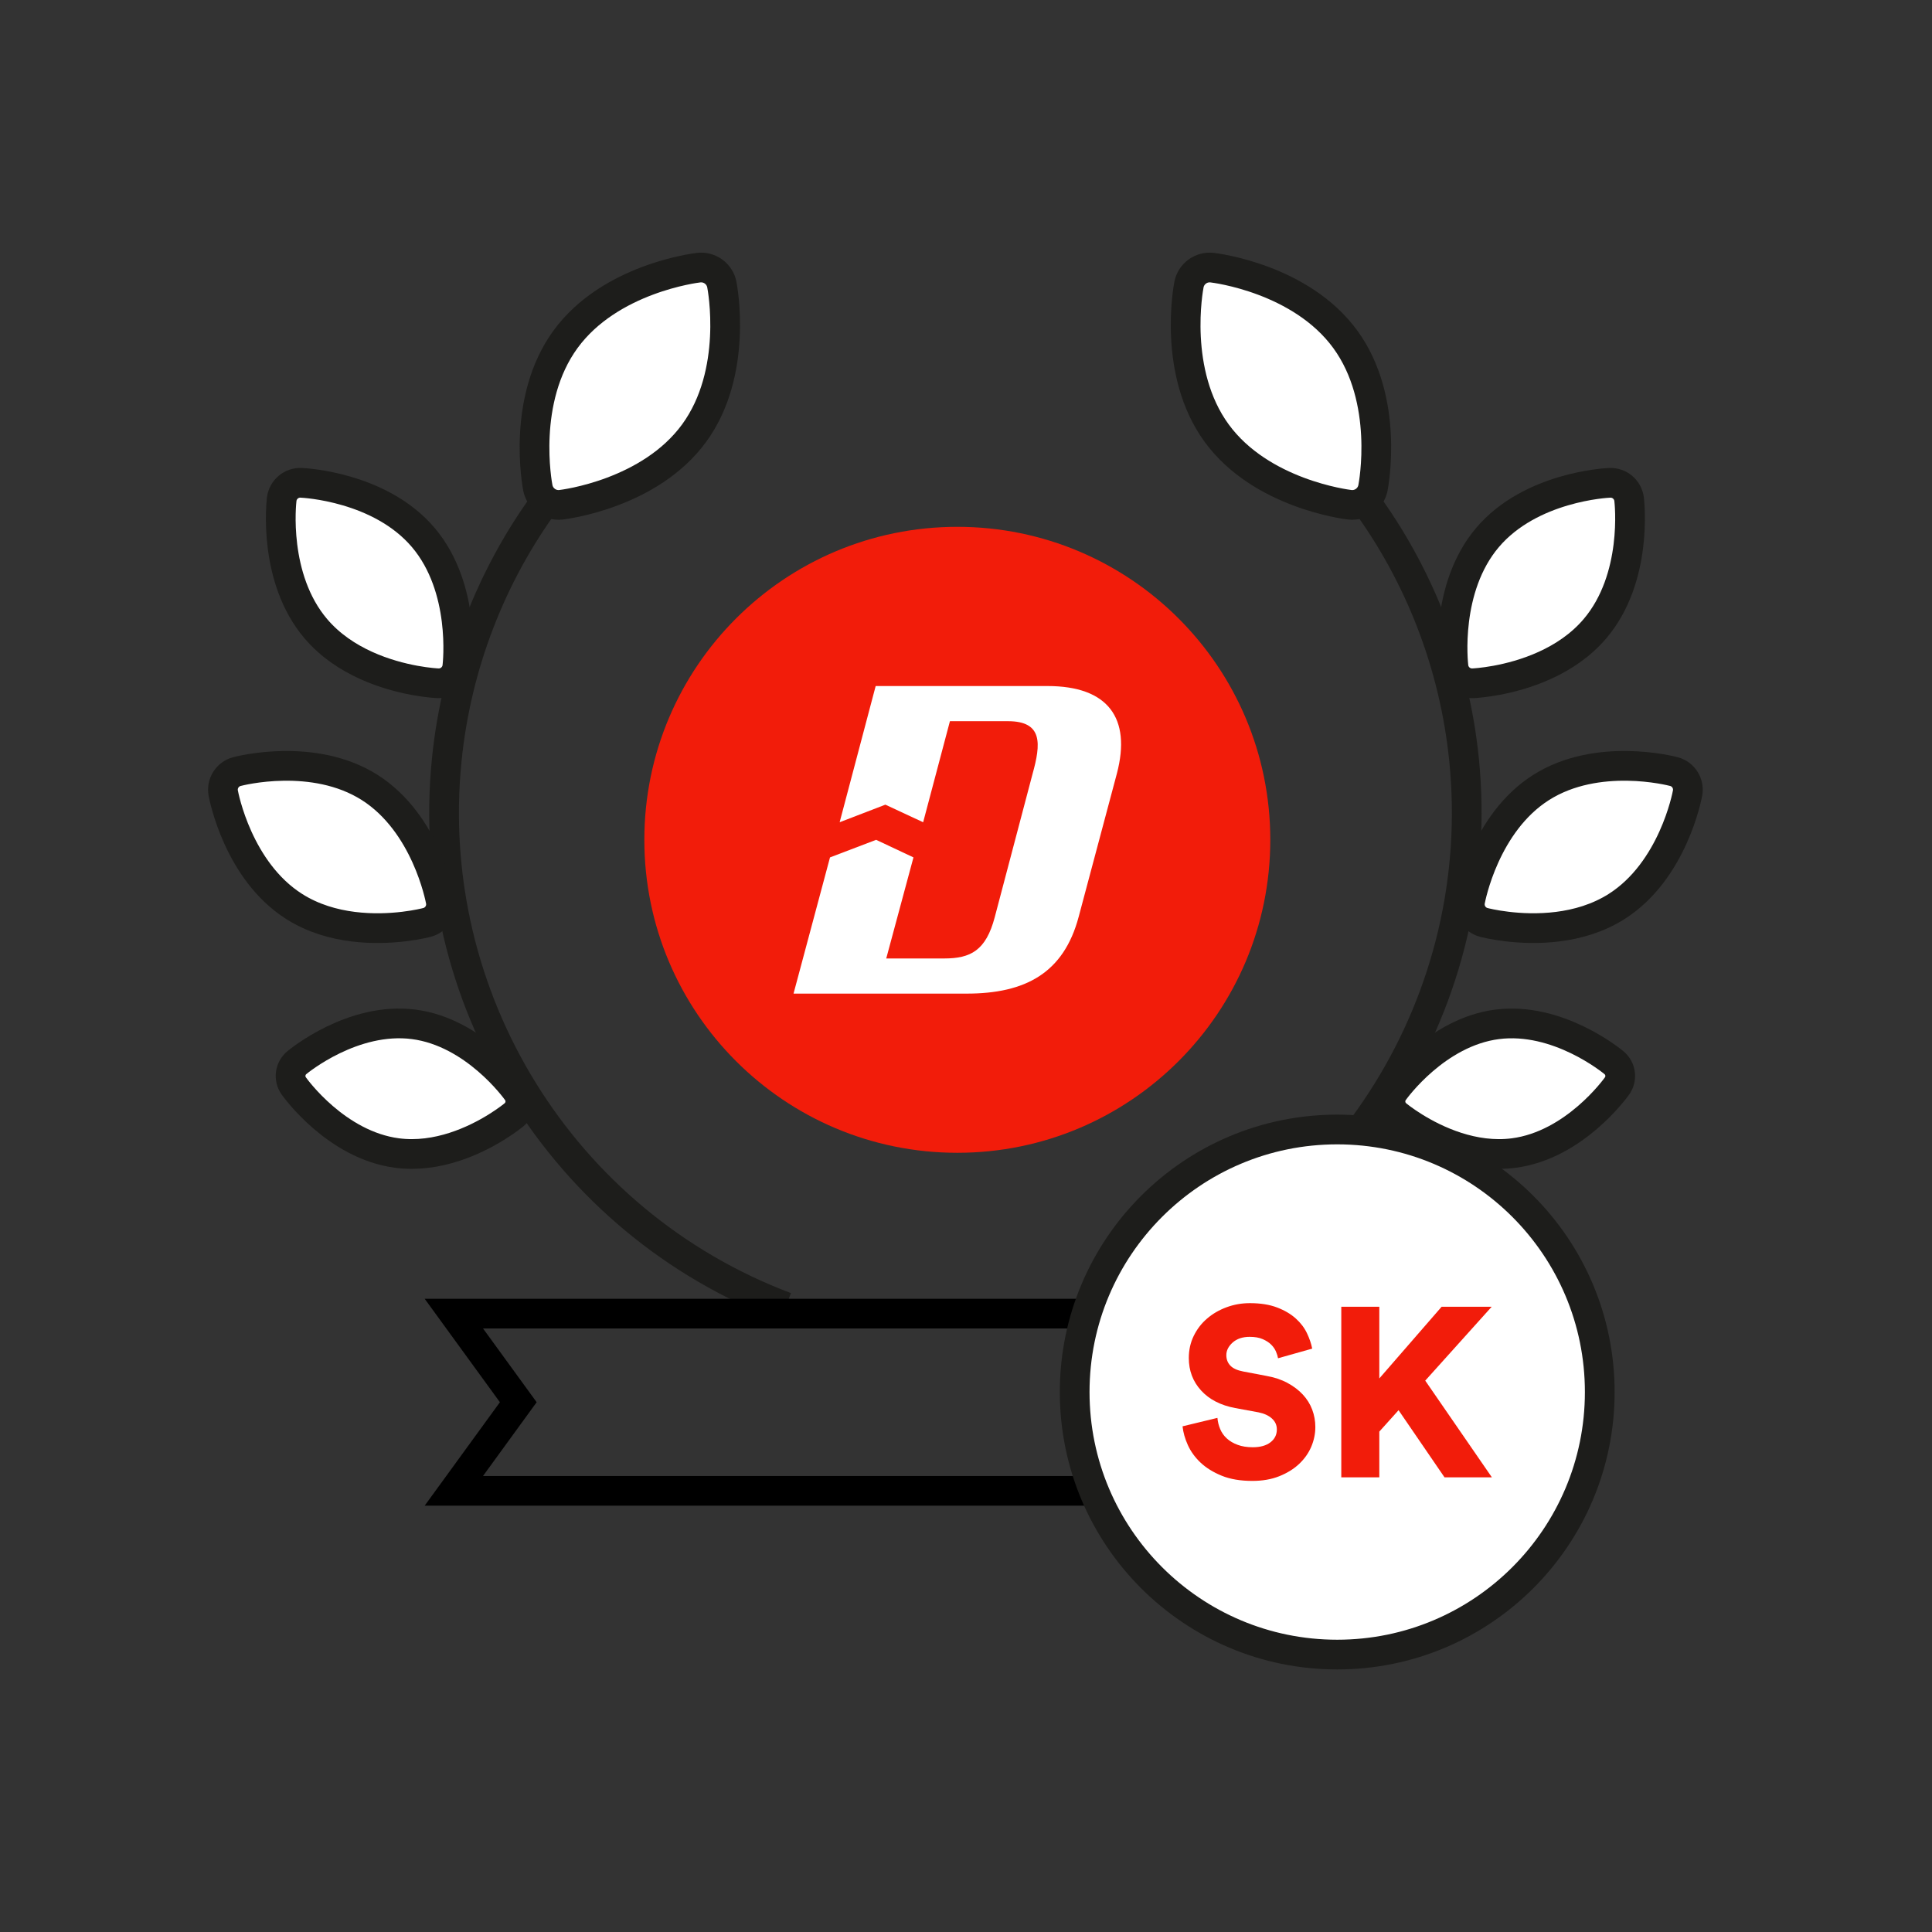
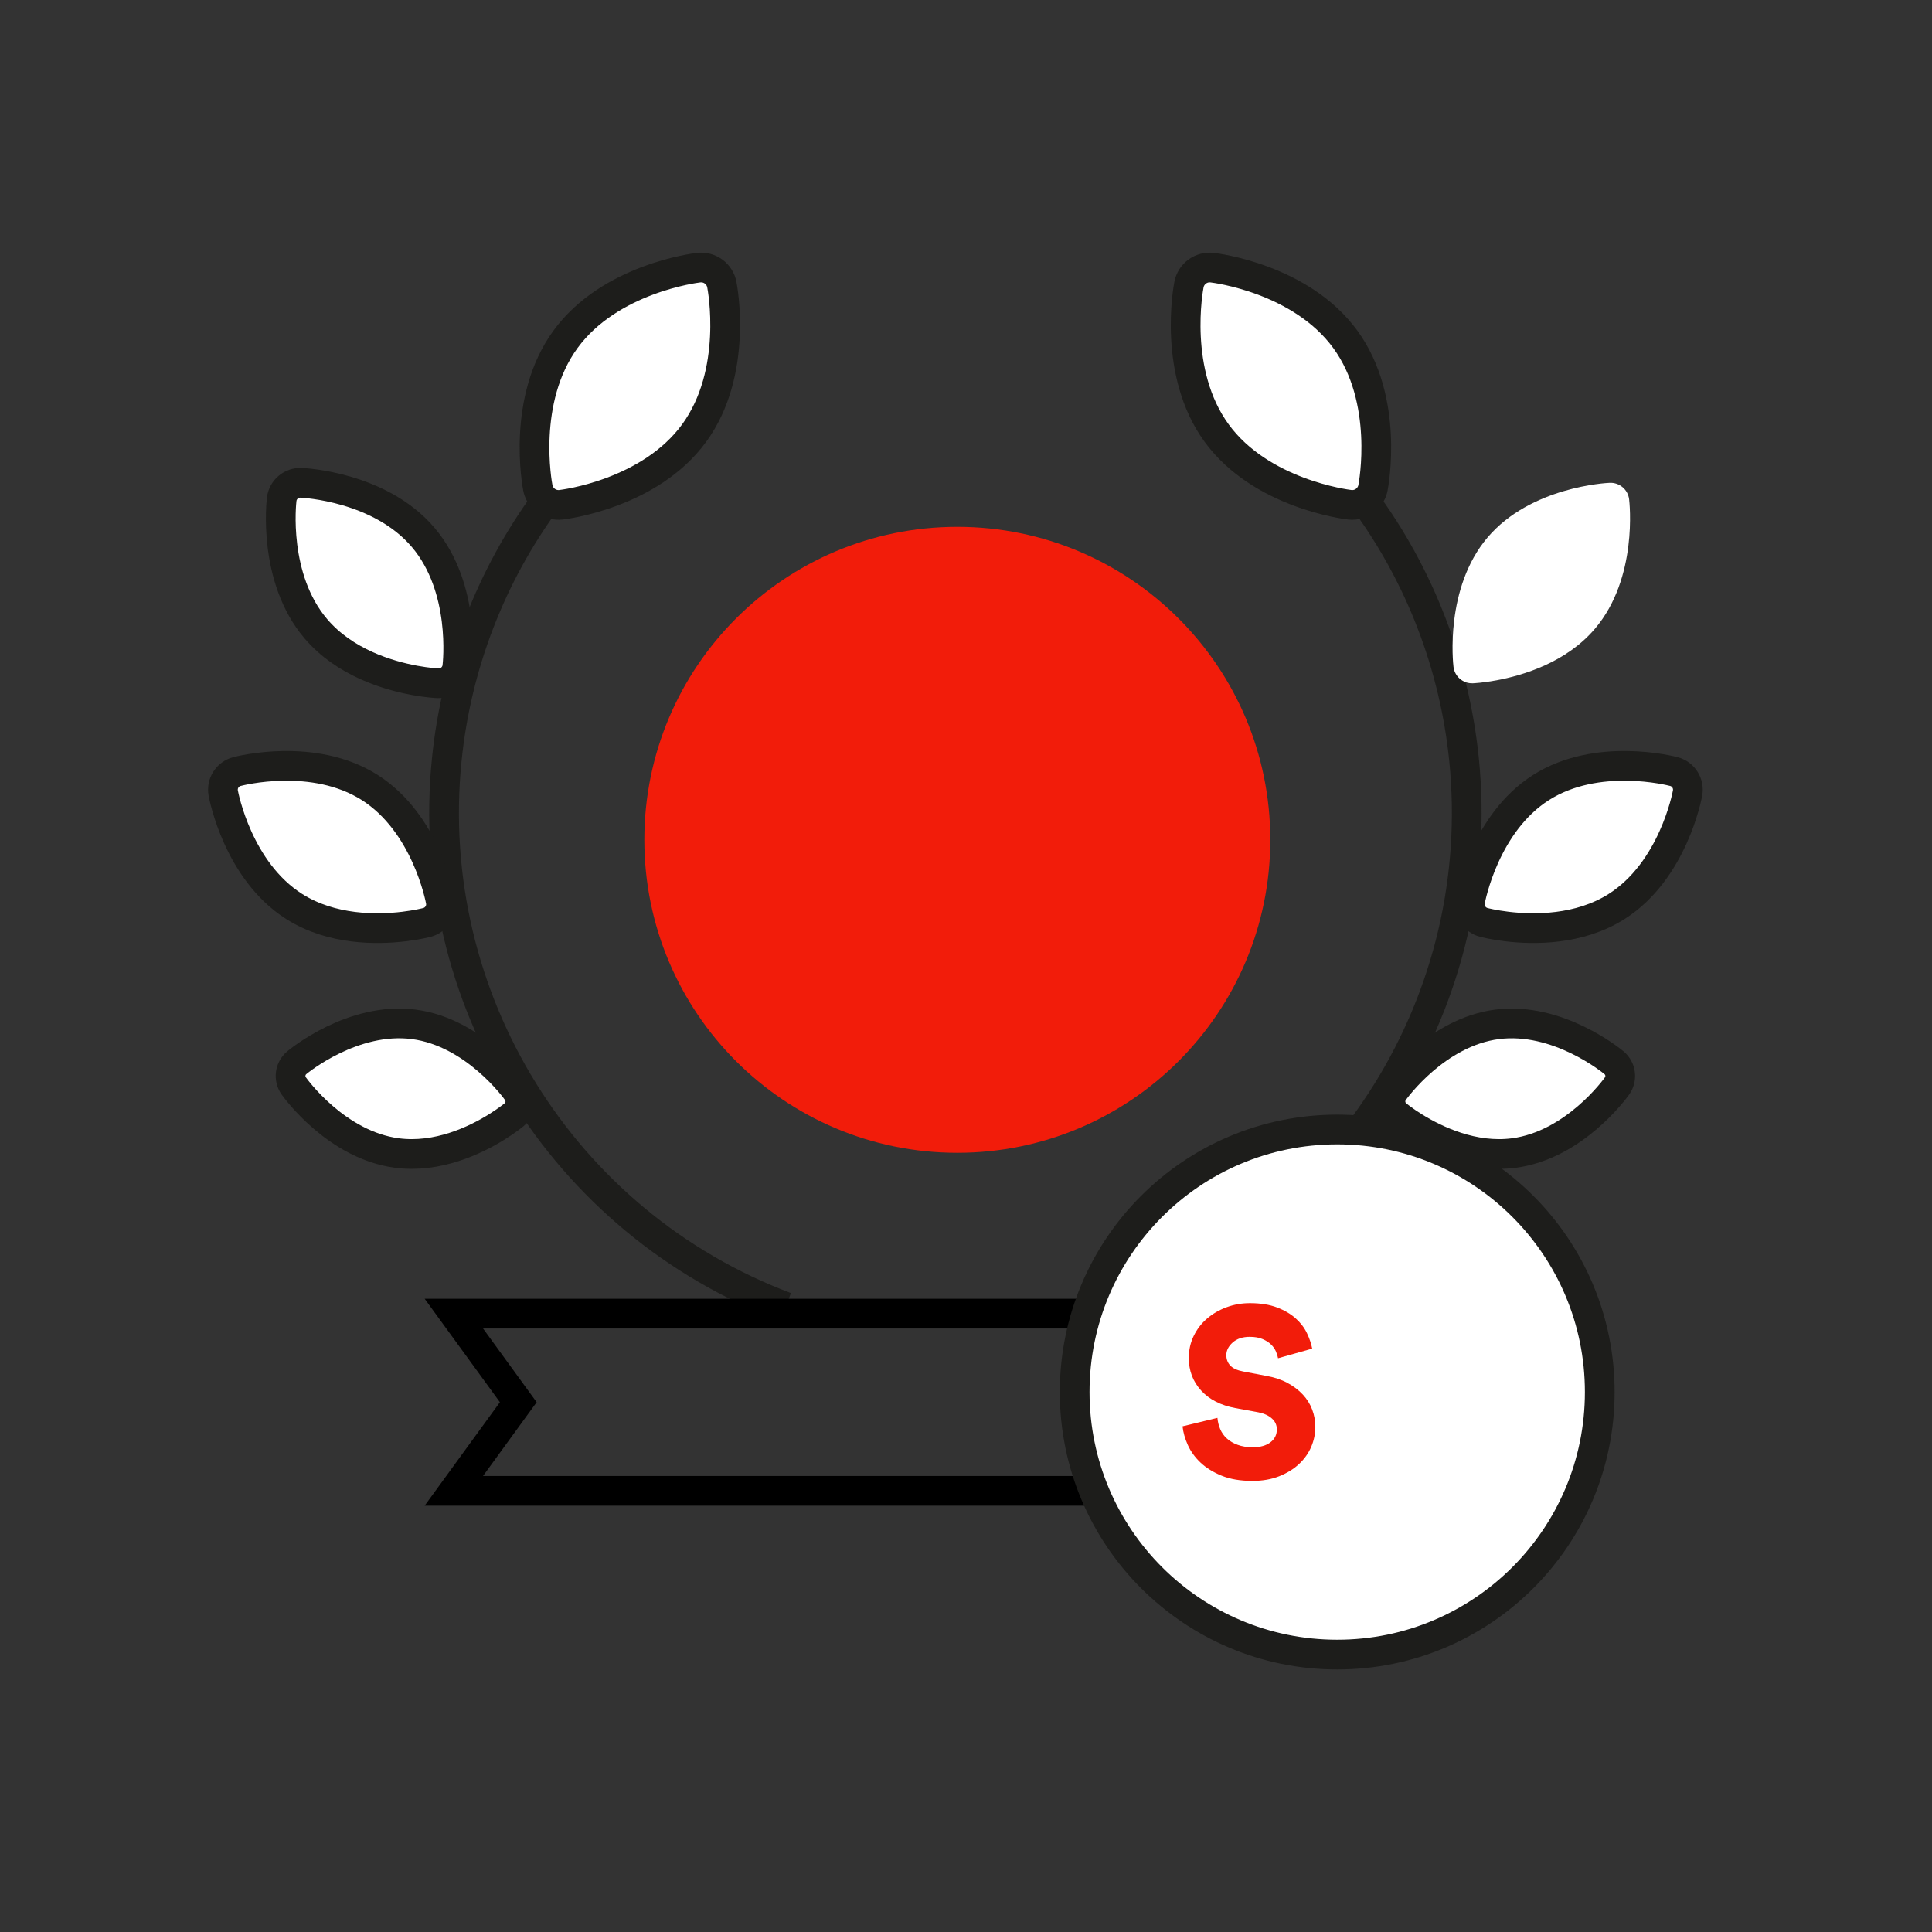
<svg xmlns="http://www.w3.org/2000/svg" width="130px" height="130px" viewBox="0 0 130 130" version="1.1">
  <rect x="0" y="0" width="130" height="130" fill="#333333" stroke="none" />
  <title>Artboard</title>
  <desc>Created with Sketch.</desc>
  <g id="Artboard" stroke="none" stroke-width="1" fill="none" fill-rule="evenodd">
    <g id="Group-51" transform="translate(15, 18)">
      <path d="M70.475,38.509 C70.475,50.14 61.046,59.569 49.415,59.569 C37.785,59.569 28.356,50.14 28.356,38.509 C28.356,26.878 37.785,17.449 49.415,17.449 C61.046,17.449 70.475,26.878 70.475,38.509" id="Fill-1" fill="#F21C0A" />
-       <path d="M57.583,43.684 L60.154,34.045 C61.13,30.32 59.563,28.162 55.483,28.162 L43.922,28.162 L41.498,37.327 L44.574,36.144 L47.117,37.327 L48.919,30.527 L52.822,30.527 C55.188,30.527 55.039,32.064 54.478,34.075 L51.935,43.713 C51.343,45.96 50.309,46.493 48.535,46.493 L44.633,46.493 L46.465,39.693 L43.953,38.51 L40.849,39.693 L38.395,48.858 L50.042,48.858 C54.005,48.858 56.578,47.468 57.583,43.684" id="Fill-3" fill="#FFFFFF" />
      <path d="M37.866,69.945 C22.818,64.274 13.44,49.128 15.062,33.11 C15.702,26.784 18.024,20.747 21.774,15.651" id="Stroke-5" stroke="#1D1D1B" stroke-width="2" />
      <path d="M33.571,1.149 C33.428,0.42 32.749,-0.077 32.01,0.009 C31.768,0.038 26.036,0.748 23.055,4.828 C20.075,8.909 21.143,14.586 21.19,14.826 C21.313,15.452 21.831,15.906 22.442,15.967 C22.542,15.978 22.646,15.977 22.75,15.965 C22.993,15.937 28.725,15.227 31.706,11.146 C34.686,7.065 33.618,1.388 33.571,1.149" id="Fill-7" fill="#FFFFFF" />
      <path d="M33.571,1.149 C33.428,0.42 32.749,-0.077 32.01,0.009 C31.768,0.038 26.036,0.748 23.055,4.828 C20.075,8.909 21.143,14.586 21.19,14.826 C21.313,15.452 21.831,15.906 22.442,15.967 C22.542,15.978 22.646,15.977 22.75,15.965 C22.993,15.937 28.725,15.227 31.706,11.146 C34.686,7.065 33.618,1.388 33.571,1.149 Z" id="Stroke-9" stroke="#1D1D1B" stroke-width="2" />
      <path d="M15.772,26.87 C15.798,26.655 16.374,21.573 13.478,18.163 C10.583,14.752 5.475,14.496 5.259,14.487 C4.602,14.459 4.034,14.941 3.955,15.594 C3.929,15.808 3.353,20.891 6.249,24.301 C8.184,26.58 11.106,27.45 12.897,27.78 C13.786,27.943 14.396,27.974 14.468,27.976 C15.125,28.005 15.693,27.522 15.772,26.87" id="Fill-11" fill="#FFFFFF" />
      <path d="M15.772,26.87 C15.798,26.655 16.374,21.573 13.478,18.163 C10.583,14.752 5.475,14.496 5.259,14.487 C4.602,14.459 4.034,14.941 3.955,15.594 C3.929,15.808 3.353,20.891 6.249,24.301 C8.184,26.58 11.106,27.45 12.897,27.78 C13.786,27.943 14.396,27.974 14.468,27.976 C15.125,28.005 15.693,27.522 15.772,26.87 Z" id="Stroke-13" stroke="#1D1D1B" stroke-width="2" />
      <path d="M14.653,42.622 C14.614,42.409 13.655,37.386 9.878,34.989 C6.1,32.592 1.147,33.863 0.938,33.919 C0.302,34.088 -0.097,34.717 0.021,35.363 C0.06,35.576 1.019,40.6 4.797,42.997 C7.321,44.599 10.37,44.561 12.178,44.345 C13.075,44.237 13.667,44.085 13.736,44.066 C14.372,43.898 14.772,43.268 14.653,42.622" id="Fill-15" fill="#FFFFFF" />
      <path d="M14.653,42.622 C14.614,42.409 13.655,37.386 9.878,34.989 C6.1,32.592 1.147,33.863 0.938,33.919 C0.302,34.088 -0.097,34.717 0.021,35.363 C0.06,35.576 1.019,40.6 4.797,42.997 C7.321,44.599 10.37,44.561 12.178,44.345 C13.075,44.237 13.667,44.085 13.736,44.066 C14.372,43.898 14.772,43.268 14.653,42.622 Z" id="Stroke-17" stroke="#1D1D1B" stroke-width="2" />
      <path d="M19.799,55.442 C19.684,55.28 16.932,51.46 12.847,50.927 C8.763,50.394 5.123,53.38 4.97,53.508 C4.505,53.896 4.416,54.576 4.767,55.07 C4.882,55.232 7.634,59.052 11.718,59.586 C14.448,59.941 16.979,58.725 18.403,57.841 C19.11,57.403 19.545,57.046 19.595,57.004 C20.061,56.616 20.15,55.936 19.799,55.442" id="Fill-19" fill="#FFFFFF" />
      <path d="M19.799,55.442 C19.684,55.28 16.932,51.46 12.847,50.927 C8.763,50.394 5.123,53.38 4.97,53.508 C4.505,53.896 4.416,54.576 4.767,55.07 C4.882,55.232 7.634,59.052 11.718,59.586 C14.448,59.941 16.979,58.725 18.403,57.841 C19.11,57.403 19.545,57.046 19.595,57.004 C20.061,56.616 20.15,55.936 19.799,55.442 Z" id="Stroke-21" stroke="#1D1D1B" stroke-width="2" />
      <path d="M76.8,15.651 C80.55,20.747 82.872,26.784 83.512,33.11 C85.134,49.128 75.757,64.274 60.708,69.945" id="Stroke-23" stroke="#1D1D1B" stroke-width="2" />
      <path d="M66.868,11.146 C69.848,15.227 75.581,15.937 75.824,15.965 C75.928,15.977 76.032,15.978 76.132,15.967 C76.743,15.906 77.262,15.452 77.384,14.826 C77.431,14.585 78.499,8.909 75.519,4.828 C72.538,0.748 66.806,0.038 66.563,0.009 C65.825,-0.077 65.146,0.419 65.003,1.149 C64.956,1.388 63.888,7.065 66.868,11.146" id="Fill-25" fill="#FFFFFF" />
      <path d="M66.868,11.146 C69.848,15.227 75.581,15.937 75.824,15.965 C75.928,15.977 76.032,15.978 76.132,15.967 C76.743,15.906 77.262,15.452 77.384,14.826 C77.431,14.585 78.499,8.909 75.519,4.828 C72.538,0.748 66.806,0.038 66.563,0.009 C65.825,-0.077 65.146,0.419 65.003,1.149 C64.956,1.388 63.888,7.065 66.868,11.146 Z" id="Stroke-27" stroke="#1D1D1B" stroke-width="2" />
      <path d="M84.106,27.977 C84.178,27.974 84.788,27.944 85.676,27.78 C87.467,27.451 90.39,26.581 92.325,24.3 C95.221,20.89 94.645,15.809 94.619,15.594 C94.54,14.941 93.971,14.459 93.314,14.488 C93.098,14.496 87.991,14.752 85.095,18.163 C82.199,21.573 82.776,26.655 82.802,26.87 C82.88,27.523 83.449,28.005 84.106,27.977" id="Fill-29" fill="#FFFFFF" />
-       <path d="M84.106,27.977 C84.178,27.974 84.788,27.944 85.676,27.78 C87.467,27.451 90.39,26.581 92.325,24.3 C95.221,20.89 94.645,15.809 94.619,15.594 C94.54,14.941 93.971,14.459 93.314,14.488 C93.098,14.496 87.991,14.752 85.095,18.163 C82.199,21.573 82.776,26.655 82.802,26.87 C82.88,27.523 83.449,28.005 84.106,27.977 Z" id="Stroke-31" stroke="#1D1D1B" stroke-width="2" />
      <path d="M84.838,44.066 C84.907,44.085 85.499,44.237 86.396,44.344 C88.204,44.561 91.253,44.598 93.778,42.997 C97.556,40.599 98.514,35.576 98.553,35.363 C98.671,34.716 98.272,34.087 97.637,33.919 C97.427,33.863 92.474,32.591 88.696,34.989 C84.919,37.385 83.96,42.409 83.921,42.622 C83.803,43.268 84.202,43.898 84.838,44.066" id="Fill-33" fill="#FFFFFF" />
      <path d="M84.838,44.066 C84.907,44.085 85.499,44.237 86.396,44.344 C88.204,44.561 91.253,44.598 93.778,42.997 C97.556,40.599 98.514,35.576 98.553,35.363 C98.671,34.716 98.272,34.087 97.637,33.919 C97.427,33.863 92.474,32.591 88.696,34.989 C84.919,37.385 83.96,42.409 83.921,42.622 C83.803,43.268 84.202,43.898 84.838,44.066 Z" id="Stroke-35" stroke="#1D1D1B" stroke-width="2" />
      <path d="M78.978,57.004 C79.029,57.047 79.463,57.403 80.171,57.842 C81.596,58.726 84.126,59.942 86.856,59.586 C90.939,59.053 93.692,55.233 93.808,55.07 C94.157,54.576 94.069,53.897 93.603,53.509 C93.451,53.381 89.811,50.395 85.727,50.928 C81.642,51.46 78.891,55.28 78.775,55.442 C78.424,55.937 78.513,56.616 78.978,57.004" id="Fill-37" fill="#FFFFFF" />
      <path d="M78.978,57.004 C79.029,57.047 79.463,57.403 80.171,57.842 C81.596,58.726 84.126,59.942 86.856,59.586 C90.939,59.053 93.692,55.233 93.808,55.07 C94.157,54.576 94.069,53.897 93.603,53.509 C93.451,53.381 89.811,50.395 85.727,50.928 C81.642,51.46 78.891,55.28 78.775,55.442 C78.424,55.937 78.513,56.616 78.978,57.004 Z" id="Stroke-39" stroke="#1D1D1B" stroke-width="2" />
      <polygon id="Stroke-41" stroke="#000000" stroke-width="2" points="83.292 82.315 15.538 82.315 19.874 76.352 15.538 70.39 83.292 70.39 78.956 76.352" />
      <path d="M92.644,75.667 C92.644,85.424 84.734,93.333 74.978,93.333 C65.222,93.333 57.312,85.424 57.312,75.667 C57.312,65.91 65.222,58.001 74.978,58.001 C84.734,58.001 92.644,65.91 92.644,75.667" id="Fill-43" fill="#FFFFFF" />
      <path d="M92.644,75.667 C92.644,85.424 84.734,93.333 74.978,93.333 C65.222,93.333 57.312,85.424 57.312,75.667 C57.312,65.91 65.222,58.001 74.978,58.001 C84.734,58.001 92.644,65.91 92.644,75.667 Z" id="Stroke-45" stroke="#1D1D1B" stroke-width="2" />
      <path d="M70.997,73.394 C70.975,73.263 70.93,73.117 70.859,72.948 C70.789,72.781 70.682,72.624 70.536,72.478 C70.39,72.332 70.198,72.209 69.961,72.106 C69.724,72.002 69.433,71.953 69.087,71.953 C68.612,71.953 68.232,72.081 67.946,72.332 C67.66,72.587 67.517,72.871 67.517,73.181 C67.517,73.463 67.606,73.698 67.784,73.886 C67.962,74.076 68.25,74.207 68.65,74.284 L70.187,74.576 C70.738,74.671 71.218,74.831 71.628,75.052 C72.039,75.273 72.383,75.535 72.664,75.837 C72.945,76.139 73.155,76.477 73.295,76.849 C73.435,77.221 73.506,77.612 73.506,78.022 C73.506,78.475 73.414,78.918 73.231,79.35 C73.047,79.781 72.774,80.166 72.413,80.507 C72.052,80.846 71.606,81.121 71.078,81.332 C70.549,81.543 69.945,81.647 69.265,81.647 C68.466,81.647 67.782,81.531 67.209,81.299 C66.638,81.067 66.163,80.773 65.785,80.418 C65.407,80.061 65.122,79.666 64.928,79.237 C64.733,78.805 64.614,78.383 64.571,77.974 L66.918,77.406 C66.94,77.665 67.001,77.916 67.104,78.159 C67.207,78.403 67.355,78.614 67.55,78.79 C67.744,78.969 67.987,79.112 68.278,79.219 C68.569,79.329 68.909,79.382 69.297,79.382 C69.805,79.382 70.201,79.27 70.487,79.049 C70.773,78.829 70.916,78.54 70.916,78.183 C70.916,77.892 70.806,77.647 70.584,77.448 C70.363,77.248 70.064,77.111 69.686,77.034 L68.116,76.745 C67.134,76.561 66.368,76.166 65.818,75.562 C65.267,74.957 64.992,74.23 64.992,73.376 C64.992,72.838 65.103,72.341 65.324,71.888 C65.545,71.434 65.844,71.046 66.223,70.722 C66.6,70.398 67.037,70.145 67.533,69.962 C68.029,69.778 68.553,69.686 69.103,69.686 C69.815,69.686 70.425,69.784 70.933,69.978 C71.439,70.171 71.857,70.418 72.186,70.715 C72.516,71.01 72.767,71.341 72.939,71.701 C73.112,72.064 73.231,72.412 73.295,72.746 L70.997,73.394 Z" id="Fill-47" fill="#F21C0A" />
-       <polygon id="Fill-49" fill="#F21C0A" points="79.106 76.889 77.811 78.329 77.811 81.406 75.252 81.406 75.252 69.93 77.811 69.93 77.811 74.752 82.002 69.93 85.37 69.93 80.901 74.899 85.385 81.406 82.198 81.406" />
    </g>
  </g>
</svg>